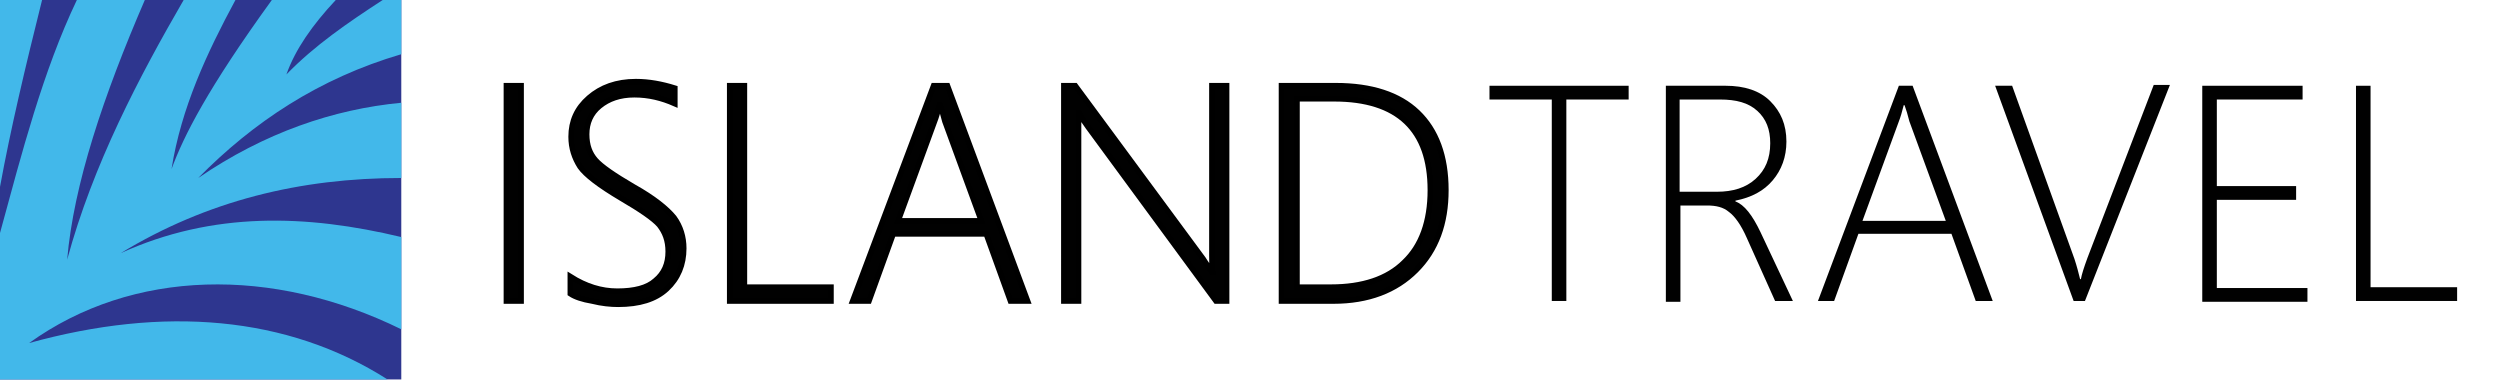
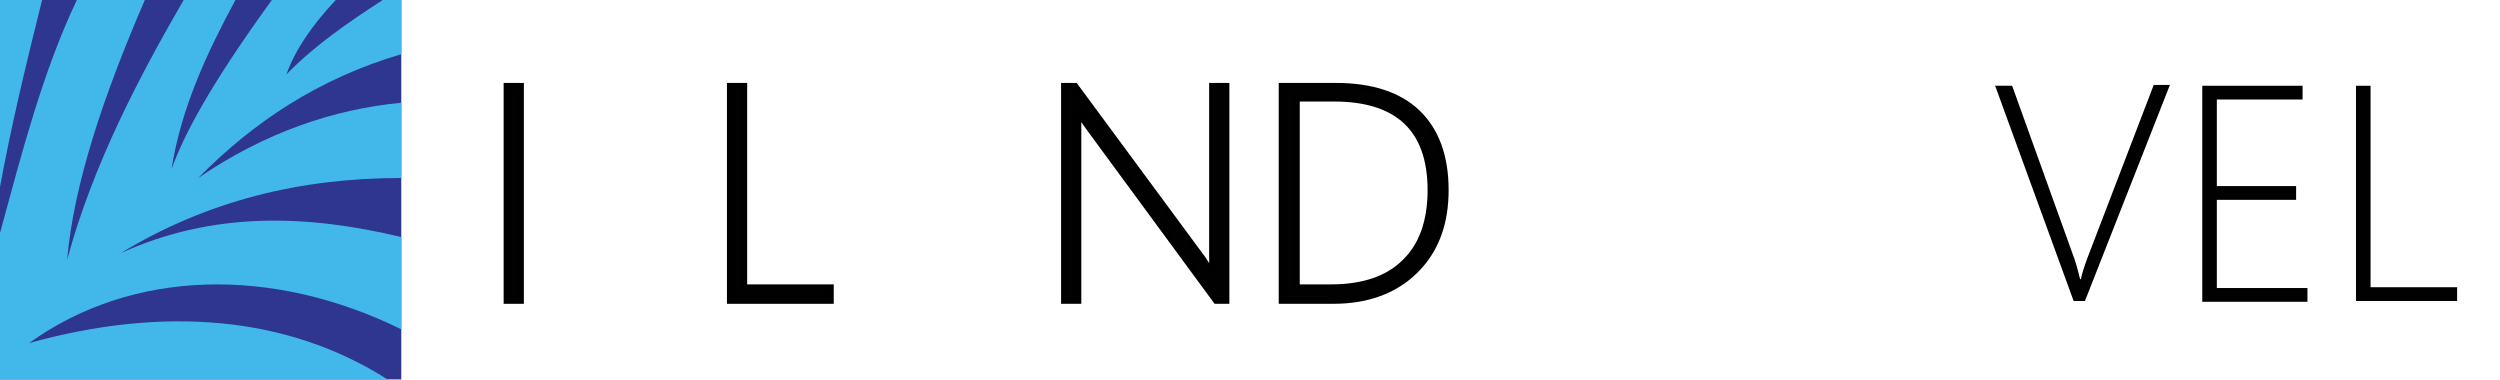
<svg xmlns="http://www.w3.org/2000/svg" version="1.1" id="Layer_1" x="0px" y="0px" viewBox="0 0 309 47" style="enable-background:new 0 0 309 47;" xml:space="preserve">
  <style type="text/css">
	.st0{fill:#2E368F;}
	.st1{fill:#42B8EA;}
	.st2{enable-background:new    ;}
	.st3{fill:#010101;stroke:#000000;stroke-width:0.7;stroke-miterlimit:10;}
	.st4{fill:#010101;}
</style>
  <g id="XMLID_2_">
    <g id="XMLID_32_">
      <g id="XMLID_33_">
        <rect id="XMLID_37_" x="0" class="st0" width="49.6" height="46.9" />
        <path id="XMLID_34_" class="st1" d="M5.2,0C3.1,8.4,1.3,16,0,23.1V0H5.2L5.2,0z M9.5,0C5.3,8.8,2.7,18.9,0,28.8v18.1h47.9     c-12.4-7.9-27.7-9.1-44.3-4.5c12.8-9.2,30.1-9.5,46-1.7V29.3c-11.7-2.8-23.3-3.2-34.7,2C25.6,24.8,37.1,22,49.6,22v-9.3     c-8.4,0.8-16.9,3.7-25.1,9.3c6.8-6.9,14.9-12.3,25.1-15.3V0h-2.3c-4.3,2.8-8.4,5.6-11.9,9.2c1.1-3.1,3.2-6.1,6.1-9.2h-7.9     c-7.9,10.9-10.9,16.8-12.4,20.9c1.2-7.6,4.4-14.4,7.9-20.9h-6.4C17.2,9.5,11.5,20.3,8.3,32.1c0.8-9.3,4.5-20.3,9.6-32.1L9.5,0     L9.5,0z" />
      </g>
    </g>
  </g>
  <g id="XMLID_21_" class="st2">
    <path id="XMLID_22_" class="st3" d="M62.6,37.2V10.6h1.8v26.6H62.6z" />
-     <path id="XMLID_24_" class="st3" d="M70.5,36.3v-2.1c1.9,1.2,3.8,1.8,5.8,1.8c2.1,0,3.7-0.4,4.7-1.3c1.1-0.9,1.6-2.1,1.6-3.6   c0-1.4-0.4-2.4-1.1-3.3c-0.7-0.8-2.3-1.9-4.7-3.3c-2.7-1.6-4.4-2.9-5.1-3.9c-0.7-1.1-1.1-2.3-1.1-3.7c0-1.9,0.7-3.5,2.2-4.8   c1.5-1.3,3.4-2,5.8-2c1.6,0,3.2,0.3,4.8,0.8v1.9c-1.6-0.7-3.2-1.1-5-1.1c-1.8,0-3.2,0.5-4.3,1.4c-1.1,0.9-1.6,2.1-1.6,3.5   c0,1.4,0.4,2.4,1.1,3.2c0.7,0.8,2.3,1.9,4.7,3.3c2.5,1.4,4.1,2.7,5,3.8c0.8,1.1,1.2,2.4,1.2,3.8c0,2-0.7,3.7-2.1,5   c-1.4,1.3-3.4,1.9-6,1.9c-0.9,0-2-0.1-3.2-0.4C72,37,71.1,36.7,70.5,36.3z" />
    <path id="XMLID_26_" class="st3" d="M90.2,37.2V10.6H92v24.9h10.7v1.7H90.2z" />
-     <path id="XMLID_28_" class="st3" d="M124.9,37.2l-3-8.3h-11.5l-3,8.3h-2l10-26.6h1.7l9.9,26.6H124.9z M116.8,15   c-0.1-0.4-0.2-0.7-0.3-1.1c-0.1-0.3-0.2-0.6-0.3-0.9h-0.1c-0.2,0.8-0.4,1.5-0.6,2L111,27.3h10.3L116.8,15z" />
    <path id="XMLID_31_" class="st3" d="M150.3,37.2l-15.8-21.5c-0.3-0.4-0.6-0.9-0.9-1.3l-0.2-0.4h-0.1c0,0.3,0,0.7,0,1.2v22h-1.8   V10.6h1.4L148.7,32c0.3,0.5,0.7,1,1.1,1.7h0.1c-0.1-0.9-0.1-1.6-0.1-2.2V10.6h1.8v26.6H150.3z" />
    <path id="XMLID_36_" class="st3" d="M158.4,37.2V10.6h6.7c4.4,0,7.8,1.1,10.1,3.3c2.3,2.2,3.5,5.4,3.5,9.6c0,4.1-1.2,7.4-3.7,9.9   c-2.5,2.5-5.9,3.8-10.2,3.8H158.4z M160.3,12.3v23.2h4.2c3.9,0,7-1,9.1-3.1c2.1-2,3.2-5,3.2-8.9c0-7.5-4-11.3-11.9-11.3H160.3z" />
  </g>
  <g id="XMLID_1_" class="st2">
-     <path id="XMLID_5_" class="st4" d="M193.6,12.3v24.9h-1.8V12.3h-7.7v-1.7h17.2v1.7H193.6z" />
-     <path id="XMLID_7_" class="st4" d="M219.4,37.2l-3.5-7.8c-0.7-1.6-1.5-2.7-2.2-3.2c-0.7-0.6-1.6-0.8-2.7-0.8h-3.3v11.9h-1.8V10.6   h7.4c2.3,0,4.2,0.6,5.5,1.9c1.3,1.3,2,2.9,2,5c0,1.9-0.6,3.5-1.7,4.8c-1.1,1.3-2.6,2.1-4.6,2.5v0.1c1.1,0.4,2.1,1.7,3.1,3.8l4,8.5   H219.4z M207.6,12.3v11.4h4.6c2,0,3.6-0.5,4.8-1.6c1.2-1.1,1.8-2.5,1.8-4.4c0-1.7-0.5-3-1.6-4c-1.1-1-2.6-1.4-4.6-1.4H207.6z" />
-     <path id="XMLID_12_" class="st4" d="M244.2,37.2l-3-8.3h-11.5l-3,8.3h-2l10-26.6h1.7l9.9,26.6H244.2z M236,15   c-0.1-0.4-0.2-0.7-0.3-1.1c-0.1-0.3-0.2-0.6-0.3-0.9h-0.1c-0.2,0.8-0.4,1.5-0.6,2l-4.5,12.3h10.3L236,15z" />
    <path id="XMLID_15_" class="st4" d="M257.7,37.2h-1.4l-9.7-26.6h2.1l7.7,21.4c0.3,0.9,0.5,1.7,0.7,2.5h0.1c0.1-0.6,0.4-1.5,0.8-2.6   l8.2-21.4h2L257.7,37.2z" />
    <path id="XMLID_17_" class="st4" d="M272.2,37.2V10.6h12.4v1.7H274V23h9.8v1.7H274v10.9h11.2v1.7H272.2z" />
    <path id="XMLID_19_" class="st4" d="M291.2,37.2V10.6h1.8v24.9h10.7v1.7H291.2z" />
  </g>
</svg>